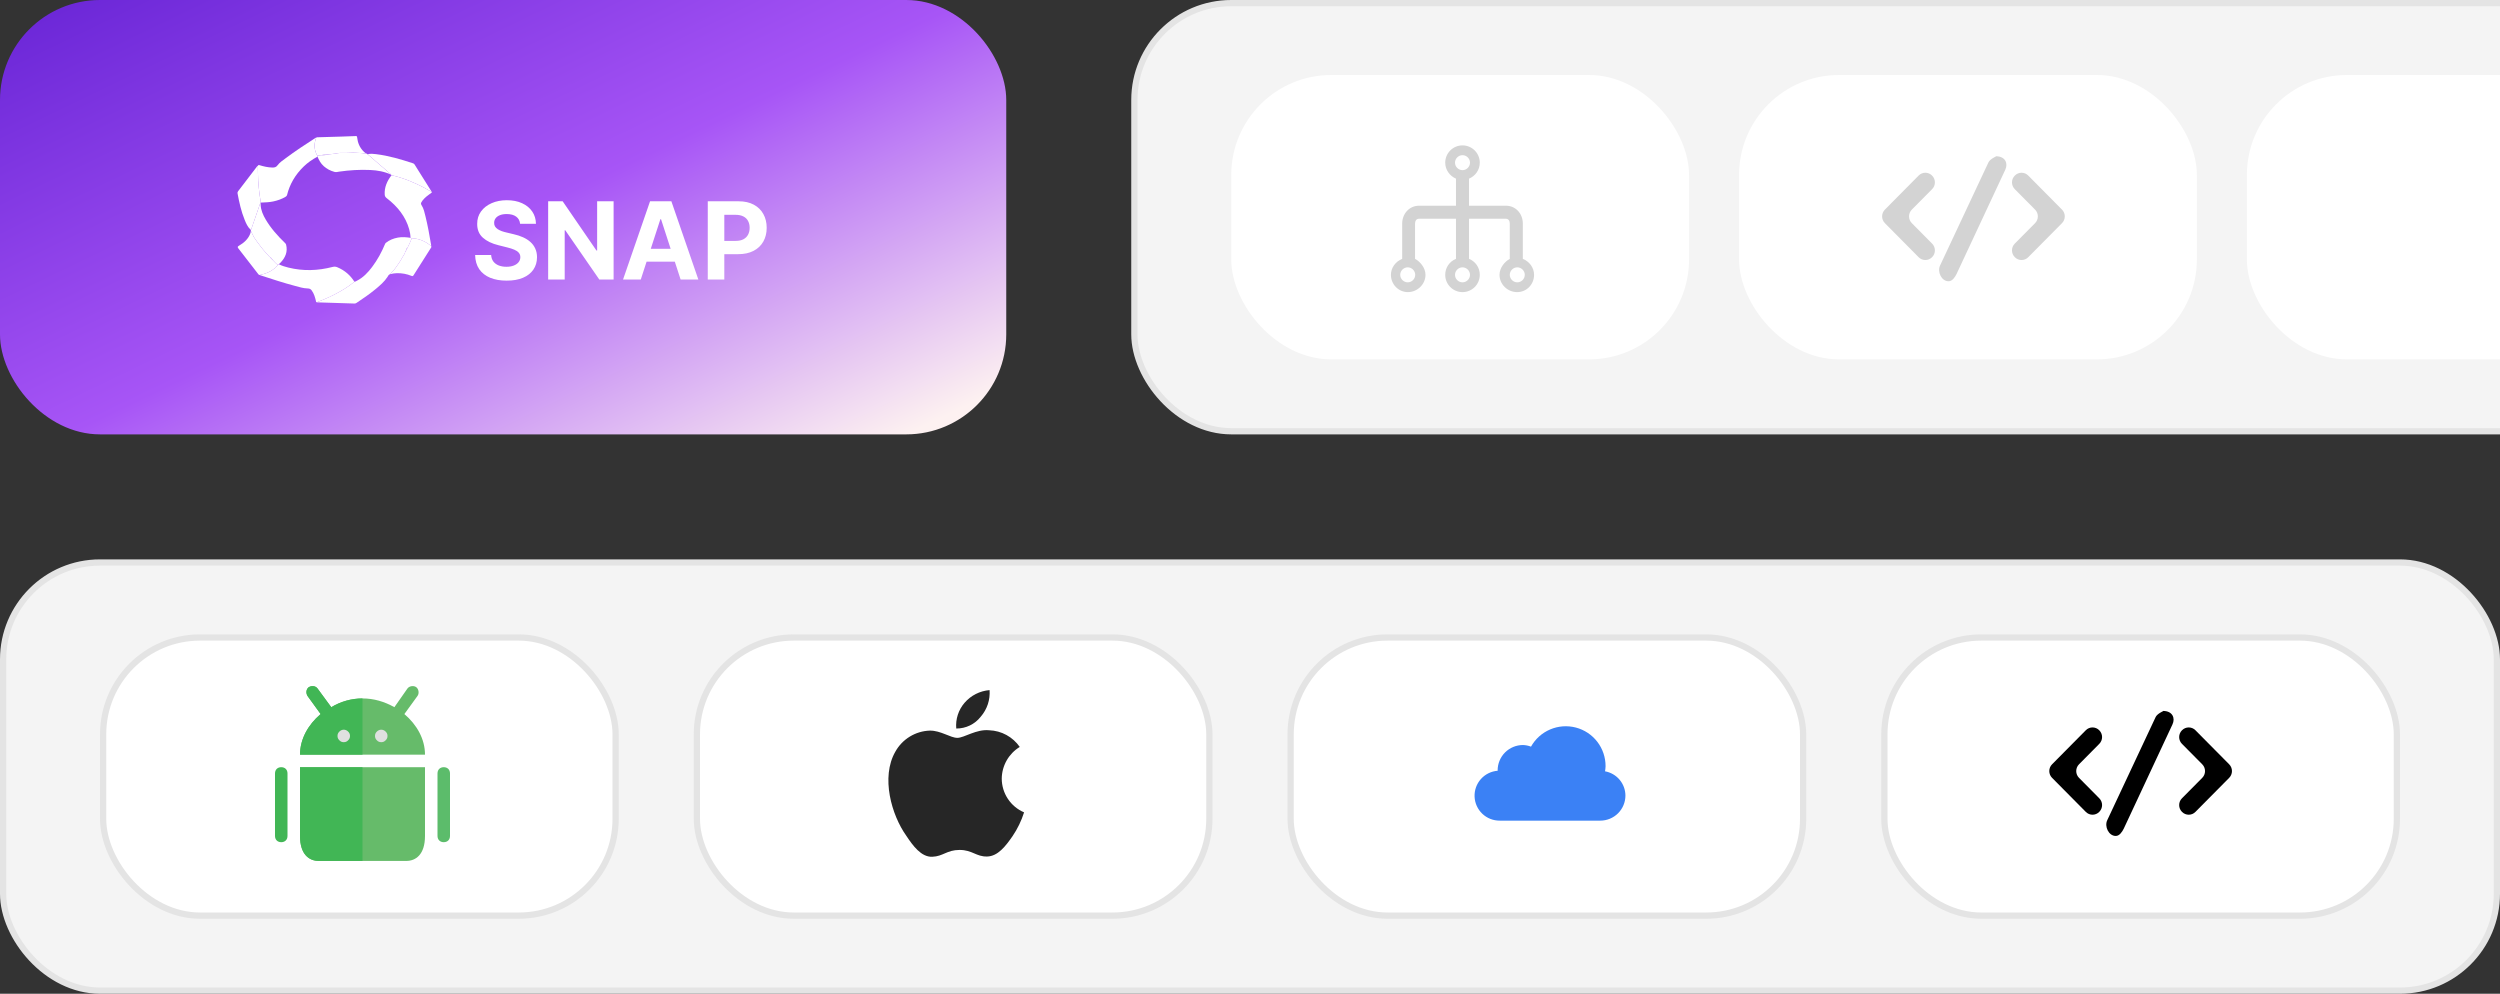
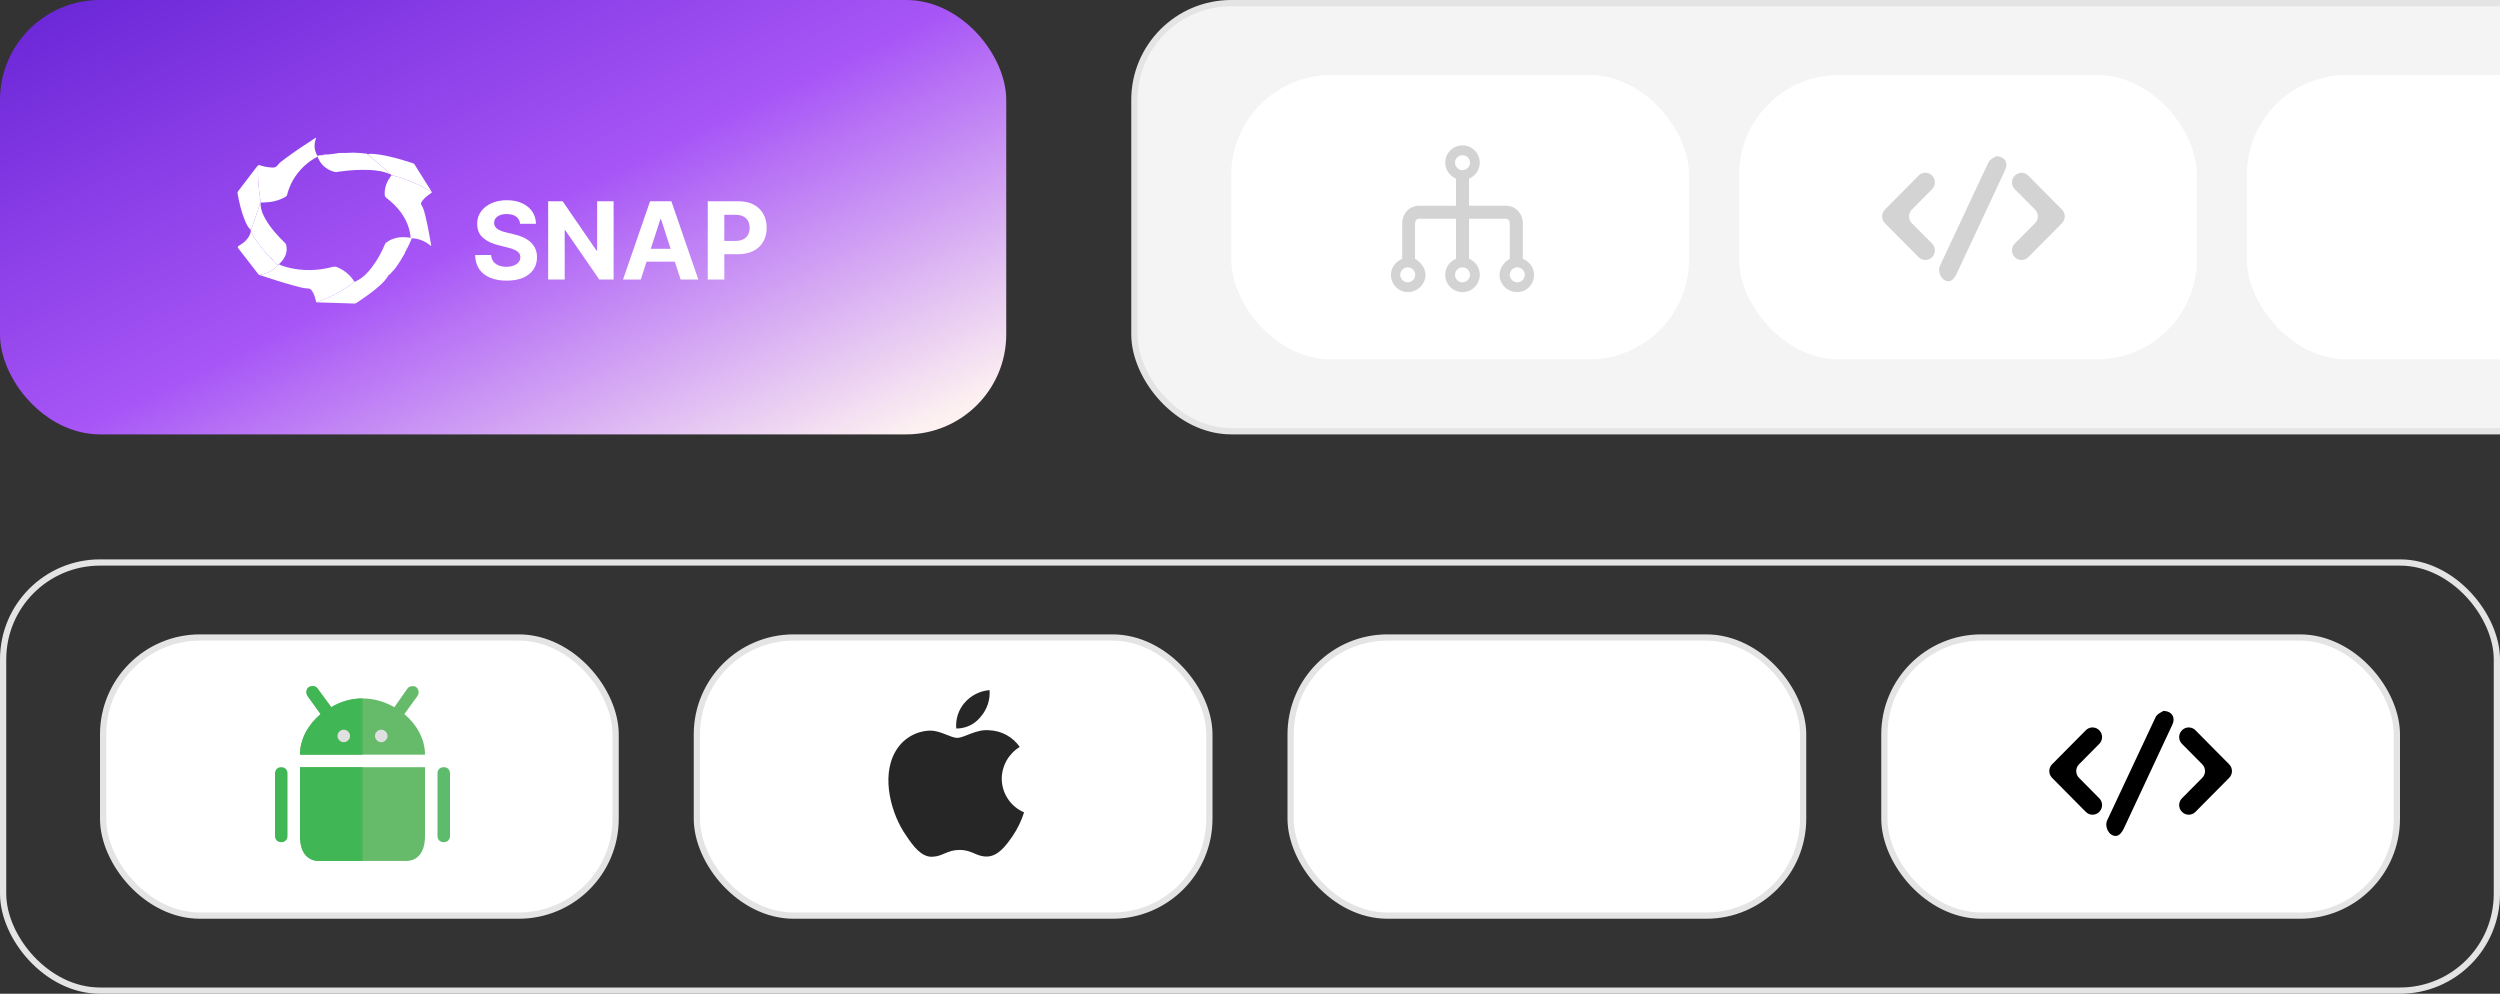
<svg xmlns="http://www.w3.org/2000/svg" width="400" height="159" viewBox="0 0 400 159" fill="none">
  <rect x="0" y="0" width="400" height="159" fill="#333333" stroke="none" />
  <g clip-path="url(#clip0_2293_7932)">
    <rect width="161" height="69.5" rx="16" fill="url(#paint0_linear_2293_7932)" />
    <path d="M62.417 43.866C62.175 43.935 62.116 44.12 62.01 44.287C61.519 45.057 60.799 45.676 60.064 46.281C59.115 47.062 58.092 47.772 57.047 48.461C56.949 48.526 56.854 48.57 56.719 48.566C54.755 48.502 52.79 48.442 50.826 48.38C50.78 48.379 50.734 48.368 50.688 48.362C51.565 48.017 52.438 47.664 53.27 47.246C54.506 46.625 55.679 45.934 56.707 45.082C56.835 45.077 56.932 45.012 57.035 44.96C58.123 44.412 58.875 43.597 59.537 42.718C60.406 41.565 61.069 40.328 61.606 39.042C61.638 38.966 61.677 38.903 61.748 38.847C62.29 38.416 62.933 38.148 63.658 38.015C64.335 37.892 65.01 37.944 65.682 38.054C65.753 38.076 65.823 38.096 65.894 38.117C65.687 38.659 65.419 39.182 65.168 39.71C65.155 39.684 65.159 39.61 65.103 39.678C65.025 39.772 64.975 39.88 64.996 40C64.998 40.011 64.998 40.023 64.998 40.035C64.946 40.055 64.941 40.094 64.94 40.134L64.941 40.133C64.83 40.169 64.822 40.247 64.827 40.331C64.767 40.63 64.548 40.871 64.405 41.14C64.085 41.741 63.684 42.303 63.287 42.868C63.035 43.226 62.68 43.517 62.417 43.866Z" fill="white" />
    <path d="M56.708 45.082C55.679 45.934 54.507 46.625 53.27 47.246C52.438 47.664 51.566 48.017 50.688 48.362C50.535 48.351 50.573 48.243 50.554 48.169C50.406 47.571 50.252 46.975 49.855 46.447C49.704 46.247 49.527 46.158 49.219 46.151C48.513 46.134 47.849 45.916 47.183 45.739C45.329 45.25 43.521 44.653 41.71 44.065C41.659 44.049 41.613 44.02 41.565 43.997C41.627 43.981 41.688 43.964 41.751 43.95C42.879 43.702 43.806 43.21 44.463 42.389C44.52 42.357 44.577 42.325 44.633 42.293C45.102 42.528 45.614 42.682 46.132 42.811C48.5 43.4 50.861 43.319 53.204 42.713C53.488 42.639 53.716 42.651 53.975 42.761C55.201 43.277 56.077 44.078 56.708 45.082Z" fill="white" />
    <path d="M65.894 38.117C65.823 38.096 65.753 38.075 65.682 38.054C65.671 37.583 65.593 37.118 65.464 36.66C64.905 34.682 63.64 33.058 61.865 31.699C61.651 31.535 61.569 31.367 61.554 31.134C61.485 29.992 61.915 28.977 62.646 28.035C64.505 28.45 66.198 29.168 67.826 30.011C68.244 30.228 68.623 30.498 69.068 30.68C69.154 30.787 69.047 30.829 68.97 30.883C68.463 31.244 67.969 31.616 67.602 32.087C67.531 32.179 67.475 32.278 67.417 32.376C67.329 32.524 67.337 32.653 67.44 32.812C67.809 33.384 67.93 34.025 68.085 34.651C68.457 36.16 68.724 37.684 68.982 39.208C68.991 39.262 68.984 39.318 68.984 39.372C68.89 39.298 68.797 39.221 68.701 39.148C67.902 38.543 66.981 38.172 65.894 38.117Z" fill="white" />
    <path d="M41.261 26.528C41.308 26.42 41.37 26.383 41.523 26.429C42.182 26.631 42.855 26.788 43.563 26.807C43.911 26.816 44.181 26.756 44.394 26.462C44.724 26.005 45.236 25.667 45.711 25.314C47.228 24.187 48.815 23.129 50.428 22.099C50.478 22.066 50.517 22.015 50.595 22.029C50.57 22.104 50.545 22.179 50.519 22.254C50.208 23.173 50.276 24.065 50.782 24.928C50.787 24.975 50.792 25.022 50.798 25.069C49.977 25.501 49.24 26.017 48.605 26.63C47.236 27.951 46.356 29.477 45.932 31.188C45.903 31.307 45.835 31.397 45.712 31.473C45.107 31.842 44.435 32.077 43.712 32.233C43.055 32.375 42.385 32.384 41.716 32.415L41.719 32.417C41.715 32.401 41.71 32.386 41.706 32.37C41.708 32.347 41.715 32.323 41.711 32.301C41.453 30.774 41.287 29.242 41.274 27.699C41.27 27.309 41.265 26.918 41.261 26.528Z" fill="white" />
    <path d="M44.633 42.293C44.576 42.325 44.52 42.357 44.463 42.389C44.151 42.183 43.932 41.908 43.687 41.653C43.684 41.524 43.574 41.464 43.462 41.404L43.462 41.405C43.449 41.281 43.346 41.219 43.226 41.169C43.18 41.131 43.126 41.098 43.088 41.055C42.666 40.572 42.212 40.11 41.83 39.602C41.415 39.048 40.979 38.507 40.619 37.924C40.421 37.604 40.309 37.26 40.141 36.933C40.153 36.865 40.141 36.801 40.089 36.746C40.221 36.738 40.216 36.639 40.239 36.572C40.571 35.622 40.897 34.671 41.224 33.72C41.372 33.287 41.519 32.853 41.666 32.419C41.684 32.418 41.702 32.418 41.719 32.417L41.716 32.415C41.669 32.538 41.696 32.663 41.702 32.787C41.744 33.633 42.088 34.405 42.529 35.152C43.339 36.523 44.421 37.738 45.612 38.888C45.693 38.966 45.751 39.043 45.778 39.15C46.059 40.261 45.682 41.218 44.834 42.072C44.764 42.143 44.66 42.194 44.633 42.293Z" fill="white" />
    <path d="M50.798 25.069C50.792 25.022 50.787 24.975 50.782 24.928C50.978 24.87 51.179 24.832 51.389 24.834C51.834 24.873 52.258 24.782 52.683 24.694C53.118 24.618 53.567 24.624 53.999 24.517C54.217 24.463 54.459 24.47 54.69 24.466C55.154 24.456 55.623 24.49 56.081 24.445C56.654 24.39 57.211 24.484 57.775 24.488C58.05 24.49 58.305 24.618 58.585 24.559C58.697 24.561 58.73 24.659 58.816 24.692C59.26 25.028 59.661 25.399 60.071 25.764C60.861 26.464 61.675 27.145 62.478 27.835C62.516 27.868 62.544 27.91 62.577 27.947C61.538 27.455 60.401 27.252 59.228 27.198C57.571 27.121 55.922 27.225 54.285 27.46C54.034 27.496 53.783 27.578 53.513 27.503C52.84 27.319 52.268 27.012 51.787 26.576C51.307 26.141 51.035 25.614 50.798 25.069Z" fill="white" />
    <path d="M41.666 32.419C41.519 32.853 41.373 33.287 41.224 33.72C40.897 34.671 40.571 35.622 40.239 36.572C40.216 36.638 40.221 36.738 40.089 36.746C39.604 36.291 39.369 35.727 39.141 35.166C38.584 33.794 38.273 32.374 38.008 30.946C37.986 30.826 38.003 30.719 38.086 30.611C39.101 29.287 40.111 27.96 41.123 26.635C41.157 26.59 41.183 26.534 41.261 26.528C41.265 26.918 41.27 27.309 41.274 27.699C41.287 29.242 41.453 30.774 41.711 32.3C41.715 32.323 41.708 32.347 41.706 32.37C41.693 32.386 41.68 32.403 41.666 32.419Z" fill="white" />
    <path d="M62.577 27.947C62.544 27.91 62.516 27.868 62.478 27.835C61.675 27.145 60.861 26.464 60.071 25.764C59.661 25.399 59.26 25.028 58.815 24.692C59.262 24.551 59.724 24.611 60.169 24.665C62.22 24.914 64.157 25.496 66.076 26.126C66.186 26.162 66.265 26.213 66.321 26.303C67.235 27.762 68.152 29.221 69.068 30.68C68.623 30.498 68.244 30.228 67.825 30.011C66.198 29.168 64.505 28.451 62.646 28.035C62.623 28.006 62.6 27.976 62.577 27.947Z" fill="white" />
-     <path d="M58.585 24.559C58.305 24.618 58.05 24.49 57.775 24.488C57.211 24.484 56.654 24.39 56.081 24.445C55.623 24.49 55.154 24.456 54.69 24.465C54.459 24.47 54.217 24.463 53.999 24.517C53.567 24.624 53.118 24.618 52.683 24.693C52.242 24.679 51.81 24.722 51.389 24.834C51.179 24.832 50.978 24.87 50.782 24.928C50.276 24.065 50.208 23.172 50.52 22.253C50.545 22.179 50.57 22.104 50.596 22.029C50.663 21.958 50.757 21.966 50.85 21.963C52.129 21.927 53.408 21.89 54.687 21.851C55.424 21.828 56.161 21.804 56.898 21.772C57.076 21.764 57.121 21.807 57.138 21.96C57.233 22.815 57.524 23.61 58.217 24.273C58.328 24.379 58.446 24.478 58.585 24.559Z" fill="white" />
    <path d="M40.141 36.933C40.309 37.26 40.421 37.604 40.619 37.924C40.979 38.506 41.415 39.048 41.831 39.602C42.212 40.11 42.667 40.572 43.088 41.055C43.126 41.098 43.18 41.131 43.227 41.169C43.261 41.279 43.355 41.347 43.462 41.405L43.462 41.404C43.476 41.525 43.597 41.579 43.687 41.653C43.932 41.908 44.151 42.183 44.463 42.389C43.806 43.21 42.879 43.702 41.751 43.95C41.688 43.964 41.627 43.981 41.564 43.997C41.443 44.006 41.386 43.941 41.327 43.864C40.264 42.486 39.203 41.106 38.128 39.735C37.966 39.528 38.018 39.441 38.246 39.31C39.087 38.823 39.734 38.198 40.047 37.365C40.099 37.226 40.11 37.077 40.141 36.933Z" fill="white" />
-     <path d="M65.894 38.117C66.981 38.172 67.902 38.543 68.701 39.148C68.797 39.221 68.89 39.298 68.984 39.372C69.013 39.45 69.044 39.509 68.981 39.607C68.039 41.073 67.107 42.544 66.183 44.018C66.087 44.171 66.022 44.22 65.818 44.135C65.086 43.832 64.308 43.691 63.489 43.709C63.122 43.717 62.767 43.779 62.417 43.866C62.681 43.517 63.036 43.226 63.287 42.868C63.684 42.303 64.085 41.741 64.405 41.14C64.549 40.871 64.768 40.63 64.828 40.33C64.892 40.275 64.933 40.21 64.942 40.133L64.94 40.134C64.984 40.111 64.997 40.076 64.998 40.035C64.998 40.023 64.998 40.011 64.997 40C65.087 39.916 65.135 39.816 65.168 39.71C65.419 39.182 65.687 38.659 65.894 38.117Z" fill="white" />
    <path d="M65.168 39.71C65.134 39.816 65.087 39.916 64.997 40C64.975 39.88 65.025 39.772 65.103 39.678C65.159 39.61 65.156 39.684 65.168 39.71Z" fill="white" />
    <path d="M64.942 40.133C64.933 40.21 64.892 40.275 64.828 40.33C64.822 40.247 64.83 40.169 64.942 40.133Z" fill="white" />
    <path d="M64.998 40.035C64.997 40.076 64.984 40.111 64.94 40.134C64.941 40.094 64.946 40.055 64.998 40.035Z" fill="white" />
    <path d="M41.666 32.419C41.68 32.403 41.693 32.386 41.706 32.37C41.71 32.386 41.715 32.401 41.72 32.417C41.702 32.418 41.684 32.418 41.666 32.419Z" fill="white" />
    <path d="M43.462 41.405C43.355 41.347 43.26 41.279 43.227 41.169C43.346 41.219 43.449 41.281 43.462 41.405Z" fill="white" />
    <path d="M43.687 41.653C43.597 41.579 43.476 41.525 43.462 41.404C43.574 41.463 43.684 41.524 43.687 41.653Z" fill="white" />
    <path d="M51.389 24.834C51.81 24.723 52.242 24.679 52.683 24.693C52.258 24.782 51.834 24.873 51.389 24.834Z" fill="white" />
    <path d="M83.216 35.807C83.167 35.314 82.957 34.931 82.586 34.658C82.215 34.385 81.712 34.248 81.076 34.248C80.644 34.248 80.279 34.309 79.982 34.431C79.684 34.55 79.456 34.715 79.297 34.927C79.142 35.139 79.065 35.379 79.065 35.648C79.057 35.872 79.103 36.068 79.205 36.235C79.311 36.402 79.456 36.547 79.639 36.669C79.823 36.787 80.035 36.891 80.275 36.981C80.516 37.066 80.772 37.14 81.046 37.201L82.171 37.47C82.717 37.592 83.218 37.755 83.674 37.959C84.131 38.163 84.526 38.413 84.86 38.711C85.195 39.008 85.454 39.359 85.637 39.763C85.824 40.166 85.92 40.629 85.924 41.15C85.92 41.917 85.725 42.581 85.337 43.143C84.954 43.702 84.4 44.136 83.674 44.446C82.953 44.751 82.083 44.904 81.064 44.904C80.053 44.904 79.173 44.749 78.423 44.44C77.677 44.13 77.094 43.671 76.674 43.064C76.259 42.453 76.041 41.697 76.02 40.796H78.582C78.61 41.216 78.731 41.566 78.942 41.847C79.159 42.124 79.446 42.334 79.805 42.477C80.167 42.616 80.577 42.685 81.033 42.685C81.482 42.685 81.871 42.62 82.201 42.489C82.535 42.359 82.794 42.177 82.978 41.945C83.161 41.713 83.253 41.446 83.253 41.144C83.253 40.863 83.169 40.627 83.002 40.435C82.839 40.243 82.598 40.081 82.281 39.946C81.967 39.812 81.582 39.689 81.125 39.579L79.762 39.237C78.706 38.98 77.873 38.579 77.261 38.032C76.65 37.486 76.346 36.751 76.35 35.825C76.346 35.067 76.548 34.405 76.956 33.839C77.367 33.272 77.932 32.83 78.649 32.512C79.366 32.194 80.181 32.035 81.094 32.035C82.024 32.035 82.835 32.194 83.528 32.512C84.225 32.83 84.767 33.272 85.154 33.839C85.541 34.405 85.741 35.061 85.753 35.807H83.216ZM98.177 32.206V44.727H95.891L90.444 36.846H90.352V44.727H87.705V32.206H90.028L95.432 40.081H95.542V32.206H98.177ZM102.523 44.727H99.686L104.008 32.206H107.42L111.736 44.727H108.899L105.763 35.067H105.665L102.523 44.727ZM102.345 39.805H109.046V41.872H102.345V39.805ZM113.243 44.727V32.206H118.183C119.132 32.206 119.941 32.388 120.61 32.75C121.278 33.109 121.788 33.608 122.138 34.248C122.493 34.884 122.67 35.617 122.67 36.449C122.67 37.28 122.491 38.014 122.132 38.65C121.773 39.286 121.254 39.781 120.573 40.136C119.896 40.49 119.077 40.667 118.115 40.667H114.967V38.546H117.687C118.197 38.546 118.617 38.458 118.947 38.283C119.281 38.104 119.53 37.857 119.693 37.543C119.86 37.225 119.943 36.861 119.943 36.449C119.943 36.033 119.86 35.67 119.693 35.361C119.53 35.047 119.281 34.804 118.947 34.633C118.613 34.458 118.189 34.37 117.675 34.37H115.89V44.727H113.243Z" fill="white" />
    <rect x="181.5" y="0.5" width="348" height="68.5" rx="15.5" fill="#F4F4F4" />
    <rect x="181.5" y="0.5" width="348" height="68.5" rx="15.5" stroke="#E4E4E4" />
    <rect x="197" y="12" width="73.25" height="45.5" rx="16" fill="white" />
    <g clip-path="url(#clip1_2293_7932)">
      <path d="M243.652 41.417V35.783C243.652 34.191 242.53 32.913 240.939 32.913H235.044V28.583C236.061 28.165 236.765 27.174 236.765 26.026C236.765 24.513 235.539 23.261 234 23.261C232.461 23.261 231.235 24.513 231.235 26.026C231.235 27.174 231.965 28.165 232.957 28.583V32.913H227.061C225.47 32.913 224.348 34.217 224.348 35.783V41.417C223.304 41.835 222.548 42.826 222.548 43.974C222.548 45.487 223.748 46.739 225.261 46.739C226.774 46.739 228.078 45.487 228.078 43.974C228.078 42.826 227.191 41.835 226.409 41.417V35.783C226.409 35.339 226.617 35 227.035 35H232.957V41.417C231.913 41.835 231.235 42.826 231.235 43.974C231.235 45.487 232.461 46.739 234 46.739C235.539 46.739 236.765 45.487 236.765 43.974C236.765 42.826 236.087 41.835 235.044 41.417V35H240.939C241.383 35 241.565 35.365 241.565 35.783V41.417C240.783 41.835 239.922 42.826 239.922 43.974C239.922 45.487 241.2 46.739 242.739 46.739C244.278 46.739 245.452 45.487 245.452 43.974C245.452 42.826 244.696 41.835 243.652 41.417ZM234 24.826C234.652 24.826 235.2 25.374 235.2 26.026C235.2 26.678 234.652 27.226 234 27.226C233.348 27.226 232.8 26.678 232.8 26.026C232.8 25.374 233.348 24.826 234 24.826ZM225.235 45.174C224.583 45.174 224.035 44.626 224.035 43.974C224.035 43.322 224.583 42.774 225.235 42.774C225.887 42.774 226.435 43.322 226.435 43.974C226.435 44.626 225.887 45.174 225.235 45.174ZM234 45.174C233.348 45.174 232.8 44.626 232.8 43.974C232.8 43.322 233.348 42.774 234 42.774C234.652 42.774 235.2 43.322 235.2 43.974C235.2 44.626 234.652 45.174 234 45.174ZM242.765 45.174C242.113 45.174 241.565 44.626 241.565 43.974C241.565 43.322 242.113 42.774 242.765 42.774C243.417 42.774 243.965 43.322 243.965 43.974C243.965 44.626 243.417 45.174 242.765 45.174Z" fill="#D3D3D3" />
    </g>
    <rect x="278.25" y="12" width="73.25" height="45.5" rx="16" fill="white" />
    <g clip-path="url(#clip2_2293_7932)">
      <path fill-rule="evenodd" clip-rule="evenodd" d="M309.141 30.26C309.425 29.973 309.584 29.586 309.584 29.182C309.584 28.779 309.425 28.392 309.141 28.105L309.121 28.085C308.982 27.943 308.816 27.831 308.632 27.754C308.449 27.678 308.252 27.638 308.054 27.638C307.855 27.638 307.658 27.678 307.475 27.754C307.292 27.831 307.126 27.943 306.986 28.085L301.578 33.543C301.295 33.83 301.136 34.218 301.136 34.621C301.136 35.025 301.295 35.413 301.578 35.7L306.986 41.158C307.126 41.3 307.292 41.412 307.475 41.489C307.658 41.565 307.855 41.605 308.054 41.605C308.252 41.605 308.449 41.565 308.632 41.489C308.816 41.412 308.982 41.3 309.121 41.158L309.141 41.139C309.425 40.851 309.584 40.464 309.584 40.061C309.584 39.657 309.425 39.27 309.141 38.983L305.889 35.7C305.605 35.413 305.447 35.025 305.447 34.621C305.447 34.218 305.605 33.83 305.889 33.543L309.141 30.26ZM329.923 33.543L324.515 28.085C324.376 27.943 324.209 27.831 324.026 27.754C323.843 27.678 323.646 27.638 323.448 27.638C323.249 27.638 323.052 27.678 322.869 27.754C322.686 27.831 322.519 27.943 322.38 28.085L322.36 28.105C322.076 28.392 321.917 28.779 321.917 29.182C321.917 29.586 322.076 29.973 322.36 30.26L325.614 33.543C325.897 33.83 326.056 34.218 326.056 34.621C326.056 35.025 325.897 35.413 325.614 35.7L322.36 38.983C322.076 39.27 321.917 39.657 321.917 40.061C321.917 40.464 322.076 40.851 322.36 41.139L322.38 41.158C322.519 41.3 322.686 41.412 322.869 41.489C323.052 41.565 323.249 41.605 323.448 41.605C323.646 41.605 323.843 41.565 324.026 41.489C324.209 41.412 324.376 41.3 324.515 41.158L329.923 35.7C330.206 35.413 330.365 35.025 330.365 34.621C330.365 34.218 330.206 33.83 329.923 33.543ZM320.841 27.166L313.054 43.828C312.801 44.352 312.358 45 311.788 45H311.757C310.648 45 309.923 43.492 310.414 42.475L318.157 25.971C318.409 25.448 319.344 25.038 319.344 25.038V25C320.855 25 321.332 26.149 320.841 27.166Z" fill="#D3D3D3" />
    </g>
    <rect x="359.5" y="12" width="73.25" height="45.5" rx="16" fill="white" />
-     <rect x="0.5" y="90" width="399" height="68.5" rx="15.5" fill="#F4F4F4" />
    <rect x="0.5" y="90" width="399" height="68.5" rx="15.5" stroke="#E4E4E4" />
    <rect x="16.5" y="102" width="82" height="44.5" rx="15.5" fill="white" />
    <rect x="16.5" y="102" width="82" height="44.5" rx="15.5" stroke="#E4E4E4" />
    <path d="M48 133.75C48 136.75 49.5 137.75 51 137.75H65C66.5 137.75 68 136.75 68 133.75V122.75H48V133.75ZM48 120.75H68C68 118.25 66.7 115.95 64.7 114.25L66.8 111.35C67.1 110.95 67 110.25 66.6 109.95C66.2 109.65 65.5 109.75 65.2 110.15L63.1 113.15C61.5 112.25 59.8 111.75 58 111.75C56.2 111.75 54.5 112.25 53 113.15L50.8 110.15C50.5 109.75 49.9 109.65 49.4 109.95C49 110.25 48.9 110.85 49.2 111.35L51.3 114.25C49.3 115.95 48 118.25 48 120.75Z" fill="#66BB6A" />
    <path d="M45 134.75C44.4 134.75 44 134.35 44 133.75V123.75C44 123.15 44.4 122.75 45 122.75C45.6 122.75 46 123.15 46 123.75V133.75C46 134.35 45.6 134.75 45 134.75Z" fill="#41B655" />
    <path d="M71 134.75C70.4 134.75 70 134.35 70 133.75V123.75C70 123.15 70.4 122.75 71 122.75C71.6 122.75 72 123.15 72 123.75V133.75C72 134.35 71.6 134.75 71 134.75Z" fill="#5CBC6B" />
    <path d="M61 118.75C60.7 118.75 60.5 118.65 60.3 118.45C60.1 118.25 60 118.05 60 117.75C60 117.45 60.1 117.25 60.3 117.05C60.7 116.65 61.3 116.65 61.7 117.05C61.9 117.25 62 117.45 62 117.75C62 118.05 61.9 118.25 61.7 118.45C61.5 118.65 61.3 118.75 61 118.75Z" fill="#E0E0E0" />
    <path d="M48 122.75V133.75C48 136.75 49.5 137.75 51 137.75H58V122.75H48ZM53 113.15L50.8 110.15C50.5 109.75 49.9 109.65 49.4 109.95C49 110.25 48.9 110.85 49.2 111.35L51.3 114.25C49.3 115.95 48 118.25 48 120.75H58V111.75C56.2 111.75 54.5 112.25 53 113.15Z" fill="#41B655" />
    <path d="M55 118.75C54.7 118.75 54.5 118.65 54.3 118.45C54.1 118.25 54 118.05 54 117.75C54 117.45 54.1 117.25 54.3 117.05C54.7 116.65 55.3 116.65 55.7 117.05C55.9 117.25 56 117.45 56 117.75C56 118.05 55.9 118.25 55.7 118.45C55.5 118.65 55.3 118.75 55 118.75Z" fill="#E0E0E0" />
    <rect x="111.5" y="102" width="82" height="44.5" rx="15.5" fill="white" />
    <rect x="111.5" y="102" width="82" height="44.5" rx="15.5" stroke="#E4E4E4" />
    <path d="M156.92 114.67C157.424 114.089 157.808 113.414 158.051 112.684C158.293 111.954 158.389 111.184 158.333 110.417C156.786 110.542 155.349 111.269 154.333 112.443C153.847 113.006 153.478 113.66 153.249 114.368C153.02 115.076 152.935 115.822 153 116.563C153.755 116.57 154.501 116.402 155.181 116.074C155.86 115.745 156.456 115.265 156.92 114.67ZM160.28 124.59C160.289 123.568 160.558 122.566 161.062 121.677C161.566 120.788 162.288 120.042 163.16 119.51C162.61 118.717 161.882 118.063 161.035 117.6C160.188 117.137 159.245 116.878 158.28 116.843C156.2 116.63 154.28 118.057 153.173 118.057C152.067 118.057 150.507 116.87 148.773 116.897C147.64 116.934 146.536 117.264 145.568 117.856C144.601 118.447 143.803 119.279 143.253 120.27C140.907 124.35 142.653 130.417 145 133.71C146.067 135.323 147.4 137.15 149.16 137.083C150.92 137.017 151.493 135.99 153.533 135.99C155.573 135.99 156.2 137.083 157.933 137.043C159.667 137.003 160.893 135.39 162.013 133.777C162.807 132.605 163.426 131.325 163.853 129.977C162.797 129.526 161.895 128.776 161.26 127.818C160.625 126.861 160.284 125.739 160.28 124.59Z" fill="#262626" />
    <rect x="206.5" y="102" width="82" height="44.5" rx="15.5" fill="white" />
    <rect x="206.5" y="102" width="82" height="44.5" rx="15.5" stroke="#E4E4E4" />
-     <path d="M256.807 123.41C256.853 123.138 256.881 122.863 256.891 122.588C256.894 121.176 256.429 119.804 255.569 118.685C254.708 117.567 253.5 116.766 252.135 116.408C250.769 116.051 249.324 116.157 248.026 116.71C246.727 117.263 245.649 118.231 244.961 119.463C244.55 119.306 244.115 119.218 243.675 119.203C243.143 119.203 242.616 119.308 242.124 119.512C241.633 119.715 241.186 120.014 240.809 120.39C240.433 120.766 240.134 121.213 239.931 121.705C239.727 122.196 239.622 122.723 239.622 123.256C239.622 123.279 239.635 123.298 239.636 123.32C238.601 123.396 237.636 123.87 236.945 124.644C236.254 125.417 235.891 126.429 235.932 127.466C235.974 128.502 236.417 129.482 237.167 130.198C237.918 130.914 238.917 131.31 239.954 131.302H256.046C257.113 131.302 258.136 130.878 258.891 130.124C259.645 129.369 260.069 128.346 260.069 127.279C260.061 126.355 259.731 125.463 259.135 124.757C258.54 124.051 257.717 123.574 256.807 123.41Z" fill="#3B81F5" />
    <rect x="301.5" y="102" width="82" height="44.5" rx="15.5" fill="white" />
    <rect x="301.5" y="102" width="82" height="44.5" rx="15.5" stroke="#E4E4E4" />
    <g clip-path="url(#clip3_2293_7932)">
      <path fill-rule="evenodd" clip-rule="evenodd" d="M335.89 119.01C336.174 118.723 336.333 118.336 336.333 117.932C336.333 117.529 336.174 117.142 335.89 116.855L335.87 116.835C335.731 116.693 335.565 116.581 335.381 116.504C335.198 116.428 335.001 116.388 334.803 116.388C334.604 116.388 334.407 116.428 334.224 116.504C334.041 116.581 333.875 116.693 333.735 116.835L328.327 122.293C328.044 122.58 327.885 122.968 327.885 123.372C327.885 123.775 328.044 124.163 328.327 124.45L333.735 129.908C333.875 130.05 334.041 130.162 334.224 130.239C334.407 130.315 334.604 130.355 334.803 130.355C335.001 130.355 335.198 130.315 335.381 130.239C335.565 130.162 335.731 130.05 335.87 129.908L335.89 129.888C336.174 129.601 336.333 129.214 336.333 128.811C336.333 128.407 336.174 128.02 335.89 127.733L332.638 124.45C332.355 124.163 332.196 123.775 332.196 123.372C332.196 122.968 332.355 122.58 332.638 122.293L335.89 119.01ZM356.672 122.293L351.264 116.835C351.125 116.693 350.958 116.581 350.775 116.504C350.592 116.428 350.395 116.388 350.197 116.388C349.998 116.388 349.801 116.428 349.618 116.504C349.435 116.581 349.268 116.693 349.129 116.835L349.109 116.855C348.825 117.142 348.666 117.529 348.666 117.932C348.666 118.336 348.825 118.723 349.109 119.01L352.363 122.293C352.646 122.58 352.805 122.968 352.805 123.372C352.805 123.775 352.646 124.163 352.363 124.45L349.109 127.733C348.825 128.02 348.666 128.407 348.666 128.811C348.666 129.214 348.825 129.601 349.109 129.888L349.129 129.908C349.268 130.05 349.435 130.162 349.618 130.239C349.801 130.315 349.998 130.355 350.197 130.355C350.395 130.355 350.592 130.315 350.775 130.239C350.958 130.162 351.125 130.05 351.264 129.908L356.672 124.45C356.955 124.163 357.114 123.775 357.114 123.372C357.114 122.968 356.955 122.58 356.672 122.293ZM347.59 115.916L339.803 132.578C339.55 133.102 339.107 133.75 338.537 133.75H338.506C337.397 133.75 336.672 132.242 337.163 131.225L344.906 114.721C345.158 114.198 346.093 113.788 346.093 113.788V113.75C347.604 113.75 348.081 114.899 347.59 115.916Z" fill="black" />
    </g>
  </g>
  <defs>
    <linearGradient id="paint0_linear_2293_7932" x1="-4.90395e-07" y1="6.258" x2="52.109" y2="114.359" gradientUnits="userSpaceOnUse">
      <stop stop-color="#6D28D8" />
      <stop offset="0.513" stop-color="#A755F6" />
      <stop offset="1" stop-color="#FDF1F1" />
    </linearGradient>
    <clipPath id="clip0_2293_7932">
      <rect width="400" height="159" fill="white" />
    </clipPath>
    <clipPath id="clip1_2293_7932">
      <rect width="24" height="24" fill="white" transform="translate(222 23)" />
    </clipPath>
    <clipPath id="clip2_2293_7932">
      <rect width="29.231" height="20" fill="white" transform="translate(301.135 25)" />
    </clipPath>
    <clipPath id="clip3_2293_7932">
      <rect width="29.231" height="20" fill="white" transform="translate(327.885 113.75)" />
    </clipPath>
  </defs>
</svg>